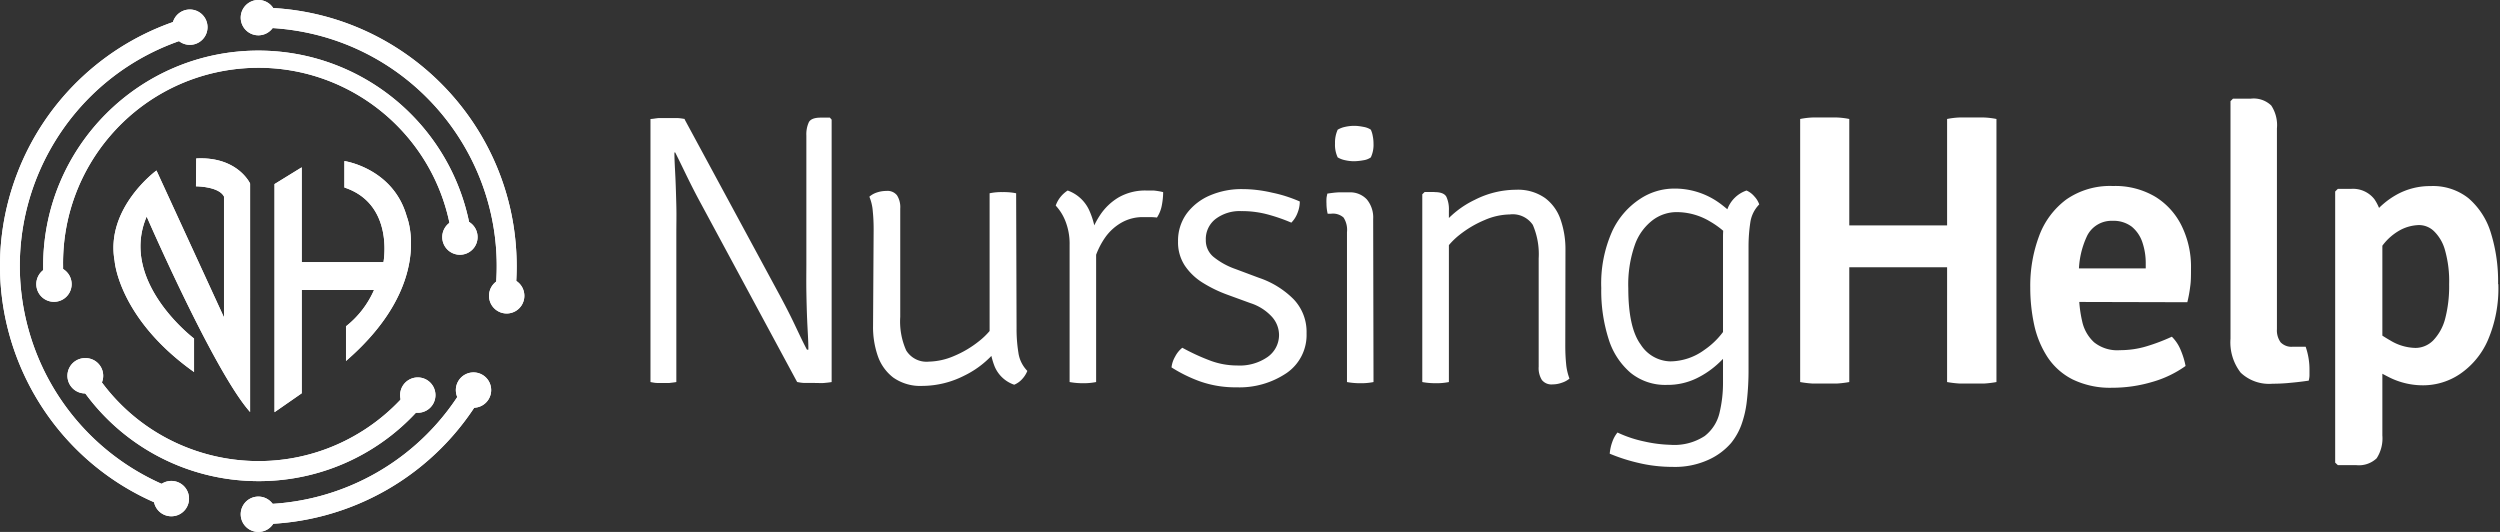
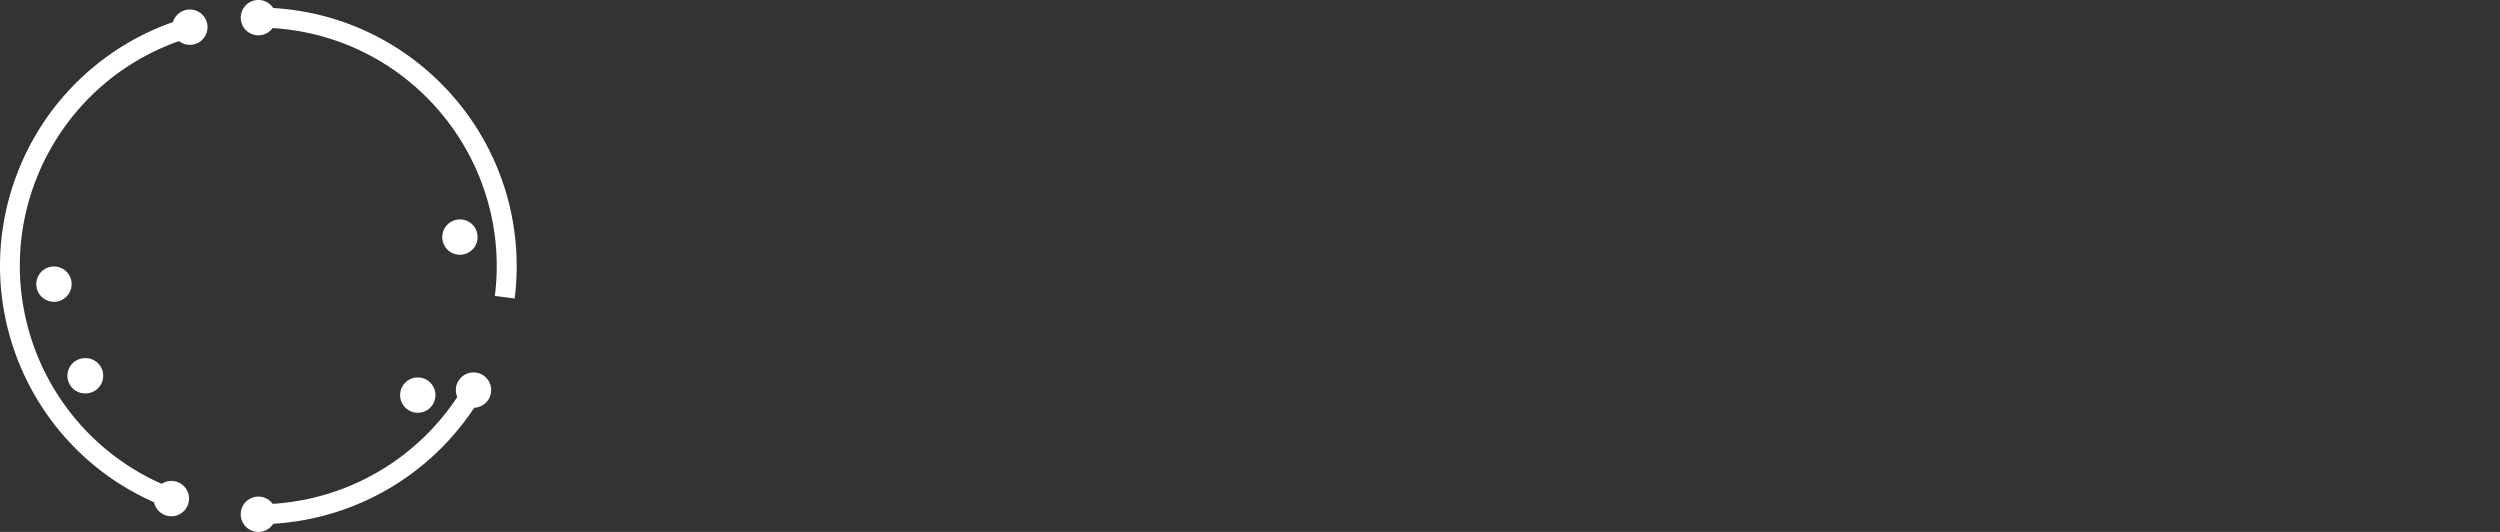
<svg xmlns="http://www.w3.org/2000/svg" width="235" height="50" viewBox="0 0 235 50" fill="none">
  <rect x="0" y="0" width="235" height="50" fill="#333333" stroke="none" />
-   <path d="M48.38 28.055l-1.864-.236c1.541-12.293-7.181-23.51-19.483-25.05a22.863 22.863 0 0 0-2.745-.174V.715c13.403.016 24.265 10.878 24.28 24.28 0 1.023-.062 2.046-.188 3.06zM15.786 47.742C3.216 43.04-3.154 29.046 1.549 16.485A24.274 24.274 0 0 1 17.587 1.651l.511 1.81C6.198 6.873-.676 19.284 2.738 31.177a22.422 22.422 0 0 0 13.693 14.81l-.645 1.754zM24.288 49.276v-1.872A22.473 22.473 0 0 0 43.692 36.18l1.628.944a24.38 24.38 0 0 1-21.032 12.152z" fill="#fff" />
-   <path d="M24.288 45.225a20.172 20.172 0 0 1-17.083-9.438l1.573-1.007c5.403 8.573 16.73 11.138 25.295 5.734a18.434 18.434 0 0 0 4.475-3.972l1.455 1.211a20.151 20.151 0 0 1-15.715 7.472zM42.48 22.29C41.129 12.238 31.895 5.19 21.843 6.535 12.632 7.77 5.797 15.698 5.93 24.995c0 .543 0 1.094.071 1.636l-1.864.166a19.708 19.708 0 0 1-.078-1.802c0-11.168 9.052-20.23 20.221-20.237 10.13 0 18.704 7.488 20.057 17.532M49.237 27.395a1.66 1.66 0 1 1-1.196-1.196c.59.15 1.047.606 1.196 1.196z" fill="#fff" />
  <path d="M44.84 21.873a1.66 1.66 0 1 1-1.195-1.195c.59.149 1.046.605 1.195 1.195zM24.288 3.319a1.66 1.66 0 1 0 0-3.32 1.66 1.66 0 0 0 0 3.32zM17.846 4.215a1.66 1.66 0 1 0 0-3.32 1.66 1.66 0 0 0 0 3.32zM17.768 46.87c0 .92-.74 1.659-1.66 1.659-.92 0-1.66-.74-1.66-1.66 0-.92.74-1.66 1.66-1.66.913 0 1.652.732 1.66 1.644v.016zM24.288 50a1.66 1.66 0 1 0 0-3.32 1.66 1.66 0 0 0 0 3.32zM44.51 38.328a1.66 1.66 0 1 0 0-3.32 1.66 1.66 0 0 0 0 3.32zM39.272 38.8a1.66 1.66 0 1 0 0-3.32 1.66 1.66 0 0 0 0 3.32zM8 36.982a1.66 1.66 0 1 0-.001-3.319 1.66 1.66 0 0 0 0 3.32zM5.073 28.37a1.66 1.66 0 1 0 0-3.32 1.66 1.66 0 0 0 0 3.32z" fill="#fff" />
  <path d="M48.38 28.055l-1.864-.236c1.541-12.293-7.181-23.51-19.483-25.05a22.863 22.863 0 0 0-2.745-.174V.715c13.403.016 24.265 10.878 24.28 24.28 0 1.023-.062 2.046-.188 3.06zM15.786 47.742C3.216 43.04-3.154 29.046 1.549 16.485A24.274 24.274 0 0 1 17.587 1.651l.511 1.81C6.198 6.873-.676 19.284 2.738 31.177a22.422 22.422 0 0 0 13.693 14.81l-.645 1.754zM24.288 49.276v-1.872A22.473 22.473 0 0 0 43.692 36.18l1.628.944a24.38 24.38 0 0 1-21.032 12.152z" fill="#fff" />
-   <path d="M24.288 45.225a20.172 20.172 0 0 1-17.083-9.438l1.573-1.007c5.403 8.573 16.73 11.138 25.295 5.734a18.434 18.434 0 0 0 4.475-3.972l1.455 1.211a20.151 20.151 0 0 1-15.715 7.472zM42.48 22.29C41.129 12.238 31.895 5.19 21.843 6.535 12.632 7.77 5.797 15.698 5.93 24.995c0 .543 0 1.094.071 1.636l-1.864.166a19.708 19.708 0 0 1-.078-1.802c0-11.168 9.052-20.23 20.221-20.237 10.13 0 18.704 7.488 20.057 17.532M49.237 27.395a1.66 1.66 0 1 1-1.196-1.196c.59.15 1.047.606 1.196 1.196z" fill="#fff" />
-   <path d="M44.84 21.873a1.66 1.66 0 1 1-1.195-1.195c.59.149 1.046.605 1.195 1.195zM24.288 3.319a1.66 1.66 0 1 0 0-3.32 1.66 1.66 0 0 0 0 3.32zM17.846 4.215a1.66 1.66 0 1 0 0-3.32 1.66 1.66 0 0 0 0 3.32zM17.768 46.87c0 .92-.74 1.659-1.66 1.659-.92 0-1.66-.74-1.66-1.66 0-.92.74-1.66 1.66-1.66.913 0 1.652.732 1.66 1.644v.016zM24.288 50a1.66 1.66 0 1 0 0-3.32 1.66 1.66 0 0 0 0 3.32zM44.51 38.328a1.66 1.66 0 1 0 0-3.32 1.66 1.66 0 0 0 0 3.32zM39.272 38.8a1.66 1.66 0 1 0 0-3.32 1.66 1.66 0 0 0 0 3.32zM8 36.982a1.66 1.66 0 1 0-.001-3.319 1.66 1.66 0 0 0 0 3.32zM5.073 28.37a1.66 1.66 0 1 0 0-3.32 1.66 1.66 0 0 0 0 3.32zM18.42 17.515s2.148 0 2.635.96v11.358l-6.347-13.804s-4.83 3.524-3.933 8.502c0 0 .378 5.404 7.465 10.438v-3.146s-7.08-5.341-4.452-11.468c0 0 6.347 14.59 9.721 18.373V17.256s-1.171-2.564-5.065-2.36l-.023 2.62zM25.806 38.744v-21.44l2.556-1.574v8.912h7.685s1.038-5.46-3.673-7.016V15.14s4.601.669 5.867 5.23c0 0 2.635 6.332-5.718 13.56v-3.256a8.832 8.832 0 0 0 2.635-3.413h-6.796v9.706l-2.556 1.777z" fill="#fff" />
-   <path d="M18.42 17.515s2.148 0 2.635.96v11.358l-6.347-13.804s-4.83 3.524-3.933 8.502c0 0 .378 5.404 7.465 10.438v-3.146s-7.08-5.341-4.452-11.468c0 0 6.347 14.59 9.721 18.373V17.256s-1.171-2.564-5.065-2.36l-.023 2.62zM25.806 38.744v-21.44l2.556-1.574v8.912h7.685s1.038-5.46-3.673-7.016V15.14s4.601.669 5.867 5.23c0 0 2.635 6.332-5.718 13.56v-3.256a8.832 8.832 0 0 0 2.635-3.413h-6.796v9.706l-2.556 1.777zM61.145 11.184c.22 0 .472-.063.787-.087h1.651c.291 0 .551.048.787.087l-.724 3.146h-.251c0 .732.055 1.518.094 2.36.04.841.063 1.746.087 2.658.023.913 0 1.77 0 2.604v13.96c-.229.04-.449.063-.653.087h-1.149c-.204 0-.409-.047-.629-.086V11.184zm4.822 8.101a65.2 65.2 0 0 1-1.306-2.524c-.401-.818-.787-1.629-1.196-2.439l-1.25-1.573 2.116-1.573 8.99 16.627c.464.866.912 1.73 1.321 2.588.41.857.787 1.683 1.211 2.478l1.235 1.25-2.155 1.794-8.966-16.628zm12.207-8.038v24.666c-.22.039-.449.063-.7.086-.252.024-.543 0-.897 0h-.904c-.268 0-.512-.047-.724-.086l.786-3.044h.252c0-.865-.07-1.762-.11-2.698-.04-.936-.063-1.856-.079-2.777-.015-.92 0-1.8 0-2.634V12.756c-.023-.44.055-.873.236-1.274.158-.283.527-.425 1.11-.425h.864l.166.189zM82.122 21.535c0-.55-.023-1.11-.079-1.66a4.438 4.438 0 0 0-.322-1.384c.204-.181.448-.315.716-.401a2.79 2.79 0 0 1 .88-.142c.378-.04.756.11 1 .41.236.377.338.817.306 1.258v10.177a6.662 6.662 0 0 0 .559 3.146 2.24 2.24 0 0 0 2.131 1.054 6.281 6.281 0 0 0 2.36-.527 9.784 9.784 0 0 0 2.36-1.4 6.751 6.751 0 0 0 1.675-1.919v2.722a8.95 8.95 0 0 1-3.076 2.446 8.769 8.769 0 0 1-3.932.96 4.41 4.41 0 0 1-2.737-.787 4.33 4.33 0 0 1-1.456-2.045 8.278 8.278 0 0 1-.44-2.8l.055-9.108zm13.434 9.383c0 .747.055 1.487.173 2.226.087.653.386 1.25.842 1.722-.11.268-.26.512-.449.724a2.1 2.1 0 0 1-.786.574 3.06 3.06 0 0 1-1.849-1.738 6.868 6.868 0 0 1-.464-2.603V18.168a5.359 5.359 0 0 1 1.227-.11c.425-.008.85.024 1.267.11l.04 12.75zM99.237 19.325a2.78 2.78 0 0 1 1.125-1.416 3.528 3.528 0 0 1 1.99 1.785 7.25 7.25 0 0 1 .684 3.068v13.15a5.833 5.833 0 0 1-1.227.11 6.82 6.82 0 0 1-1.266-.11v-12.89a5.777 5.777 0 0 0-.409-2.274 4.647 4.647 0 0 0-.897-1.423zm10.099-1.267c0 .417-.047.842-.126 1.251a3.122 3.122 0 0 1-.456 1.14 5.232 5.232 0 0 0-.606-.039h-.621a4.024 4.024 0 0 0-2.124.527 4.782 4.782 0 0 0-1.478 1.33 7.282 7.282 0 0 0-.881 1.659 11.3 11.3 0 0 0-.511 1.518l-.472-.574c0-.795.118-1.589.322-2.36a7.526 7.526 0 0 1 1.007-2.265 5.4 5.4 0 0 1 1.762-1.691 5.02 5.02 0 0 1 2.603-.645h.692c.299.031.598.079.889.15zM110.123 34.536c.039-.362.157-.7.338-1.014a2.57 2.57 0 0 1 .676-.834c.787.432 1.605.818 2.446 1.14a7.2 7.2 0 0 0 2.698.527 4.6 4.6 0 0 0 2.855-.786 2.53 2.53 0 0 0 1.094-2.085 2.575 2.575 0 0 0-.692-1.73 4.678 4.678 0 0 0-2.014-1.266l-2.155-.787a12.316 12.316 0 0 1-2.289-1.109 5.541 5.541 0 0 1-1.699-1.612 3.969 3.969 0 0 1-.645-2.273 4.336 4.336 0 0 1 .826-2.65 5.308 5.308 0 0 1 2.187-1.692 7.514 7.514 0 0 1 2.996-.59c.96 0 1.912.118 2.848.338.888.181 1.754.464 2.587.826 0 .362-.071.716-.204 1.054a2.602 2.602 0 0 1-.59.936 16.29 16.29 0 0 0-2.077-.731 9.328 9.328 0 0 0-2.634-.354 3.754 3.754 0 0 0-2.399.731 2.38 2.38 0 0 0-.929 1.982c-.015.606.244 1.18.701 1.573a6.856 6.856 0 0 0 2.084 1.157l2.226.833a8.364 8.364 0 0 1 3.232 1.998 4.437 4.437 0 0 1 1.227 3.217 4.337 4.337 0 0 1-1.872 3.728 7.923 7.923 0 0 1-4.719 1.345 9.983 9.983 0 0 1-3.429-.558 13.59 13.59 0 0 1-2.674-1.314zM129.11 35.913a5.84 5.84 0 0 1-1.227.11 6.84 6.84 0 0 1-1.267-.11V21.826a2.13 2.13 0 0 0-.322-1.377 1.499 1.499 0 0 0-1.164-.361h-.331c-.07-.307-.11-.63-.11-.944a4.49 4.49 0 0 1 0-.464c0-.134.048-.3.079-.48.401-.063.747-.102 1.038-.118h.991a2.143 2.143 0 0 1 1.683.66c.425.52.638 1.173.598 1.841l.032 15.33zm-3.618-22.424c-.016-.449.07-.89.251-1.298.22-.126.456-.22.708-.268a3.85 3.85 0 0 1 .85-.094c.283 0 .566.04.849.095.252.039.496.125.708.267.086.189.149.393.181.598.047.228.071.464.071.7.023.448-.063.896-.252 1.305a1.567 1.567 0 0 1-.684.268 5.485 5.485 0 0 1-.873.094 3.85 3.85 0 0 1-.85-.094 2.264 2.264 0 0 1-.708-.268 2.761 2.761 0 0 1-.251-1.305zM134.851 18.058c.582 0 .952.15 1.109.44.181.41.26.85.236 1.299v16.116a5.922 5.922 0 0 1-1.235.11c-.424 0-.849-.032-1.266-.11v-17.65l.22-.212h.936v.007zm12.286 14.488c0 .551.024 1.11.079 1.66.039.472.149.936.314 1.384a2.108 2.108 0 0 1-.715.386 2.566 2.566 0 0 1-.874.157 1.147 1.147 0 0 1-1.006-.417 2.11 2.11 0 0 1-.299-1.25V24.287a6.955 6.955 0 0 0-.551-3.146 2.277 2.277 0 0 0-2.171-.983 6.13 6.13 0 0 0-2.359.527c-.85.353-1.644.825-2.36 1.392a6.873 6.873 0 0 0-1.675 1.919v-2.753a8.888 8.888 0 0 1 3.099-2.454 8.595 8.595 0 0 1 3.893-.952 4.41 4.41 0 0 1 2.737.787 4.219 4.219 0 0 1 1.455 2.045c.307.904.457 1.848.449 2.8l-.016 9.076zM150.519 27.08a12.028 12.028 0 0 1 1.03-5.348 7.316 7.316 0 0 1 2.62-3.036 5.802 5.802 0 0 1 3.083-.968 7.174 7.174 0 0 1 4.53 1.471 13.82 13.82 0 0 1 1.573 1.392l-.251 2.281a8.096 8.096 0 0 0-2.36-2.053 6.09 6.09 0 0 0-3.146-.88c-.794 0-1.565.259-2.202.723a5.011 5.011 0 0 0-1.707 2.32 11.24 11.24 0 0 0-.629 4.114c0 2.462.385 4.231 1.172 5.301a3.398 3.398 0 0 0 2.776 1.573 5.515 5.515 0 0 0 3.201-1.078 7.363 7.363 0 0 0 2.305-2.54l.393 2.21a8.776 8.776 0 0 1-1.313 1.534 8.419 8.419 0 0 1-2.124 1.47 6.237 6.237 0 0 1-2.792.614 5.157 5.157 0 0 1-3.398-1.132 6.823 6.823 0 0 1-2.061-3.147 14.976 14.976 0 0 1-.7-4.82zm14.85-7.865a3.037 3.037 0 0 0-.842 1.714c-.11.74-.165 1.487-.165 2.234v11.484a25.455 25.455 0 0 1-.165 3.099 9.63 9.63 0 0 1-.527 2.241 6.042 6.042 0 0 1-.944 1.652 6.134 6.134 0 0 1-2.116 1.573 7.565 7.565 0 0 1-3.35.676c-1.086 0-2.171-.118-3.225-.37a16.584 16.584 0 0 1-2.721-.872c.031-.37.11-.74.235-1.086.111-.33.276-.637.496-.904.81.385 1.667.668 2.548.85.795.18 1.605.282 2.415.306a5.218 5.218 0 0 0 3.233-.826 3.863 3.863 0 0 0 1.392-2.17c.228-.953.338-1.928.33-2.911V22.259c0-.89.134-1.77.417-2.612a2.929 2.929 0 0 1 1.793-1.738c.291.126.543.323.748.566a2.1 2.1 0 0 1 .448.74zM173.832 35.913c-.393.07-.787.118-1.18.141h-2.249a9.988 9.988 0 0 1-1.188-.141V11.184a7.525 7.525 0 0 1 1.188-.141h2.249c.393.015.795.062 1.18.141v24.729zm1.935-10.792h-4.735V21.19h14.81v3.932h-10.083.008zm7.26 2.643v-16.58a7.413 7.413 0 0 1 1.179-.141h2.266c.401.015.802.062 1.195.141v24.729c-.393.07-.786.118-1.18.141h-2.249c-.409-.023-.81-.07-1.211-.141v-8.149zM193.661 28.377v-3.146h8.038V24.8a6.08 6.08 0 0 0-.315-2.022 3.214 3.214 0 0 0-.999-1.47 2.84 2.84 0 0 0-1.816-.551 2.565 2.565 0 0 0-2.36 1.369 8.106 8.106 0 0 0-.787 3.932v1.353c-.007.936.087 1.864.299 2.776a3.732 3.732 0 0 0 1.125 1.99 3.48 3.48 0 0 0 2.415.74c.857 0 1.714-.118 2.532-.37a17.77 17.77 0 0 0 2.36-.897c.37.37.661.81.849 1.298.197.464.346.952.441 1.455a10.188 10.188 0 0 1-3.146 1.503 13.146 13.146 0 0 1-3.744.542 8.069 8.069 0 0 1-3.736-.786 6.155 6.155 0 0 1-2.36-2.108 9.133 9.133 0 0 1-1.243-3.013 16.572 16.572 0 0 1-.369-3.515c-.024-1.66.259-3.312.841-4.869a7.502 7.502 0 0 1 2.557-3.414 7.204 7.204 0 0 1 4.373-1.258 7.37 7.37 0 0 1 4.003 1.022 6.639 6.639 0 0 1 2.478 2.769 8.712 8.712 0 0 1 .857 3.933c0 .66 0 1.227-.071 1.69a12.133 12.133 0 0 1-.275 1.51l-11.947-.03zM216.73 32.586c.243.707.369 1.447.361 2.194v.503c0 .166-.031.33-.07.496a27.4 27.4 0 0 1-1.628.196c-.59.063-1.188.095-1.778.095a3.875 3.875 0 0 1-2.989-1.038 4.644 4.644 0 0 1-.959-3.201V9.509l.235-.236h1.684c.7-.079 1.4.157 1.911.645.417.637.606 1.392.535 2.147v18.877c-.032.44.094.873.346 1.235.299.298.708.456 1.132.416h1.22v-.007zM221.024 17.752a2.552 2.552 0 0 1 2.171.975c.535.794.802 1.738.747 2.698V40.93a3.446 3.446 0 0 1-.535 2.147 2.418 2.418 0 0 1-1.927.645h-1.722l-.252-.236V18.003l.252-.251h1.266zm13.819 8.958a12.295 12.295 0 0 1-.998 5.302 7.425 7.425 0 0 1-2.612 3.146 6.19 6.19 0 0 1-3.468 1.061 7.073 7.073 0 0 1-3.249-.786 27.206 27.206 0 0 1-2.698-1.573l.638-3.39c.7.566 1.447 1.085 2.233 1.534a4.72 4.72 0 0 0 2.36.7c.621 0 1.219-.252 1.66-.692.526-.551.904-1.22 1.109-1.951.291-1.093.424-2.218.401-3.343a10.692 10.692 0 0 0-.386-3.193 3.944 3.944 0 0 0-1.038-1.793 2.025 2.025 0 0 0-1.416-.575 3.963 3.963 0 0 0-1.691.433c-.668.354-1.25.85-1.707 1.455a7.558 7.558 0 0 0-1.282 2.769l-.959-2.95a6.2 6.2 0 0 1 1.219-2.556 7.594 7.594 0 0 1 2.36-2.03 6.46 6.46 0 0 1 3.146-.786 5.371 5.371 0 0 1 3.571 1.14 6.944 6.944 0 0 1 2.107 3.265c.48 1.557.708 3.185.677 4.813h.023z" fill="#fff" />
</svg>